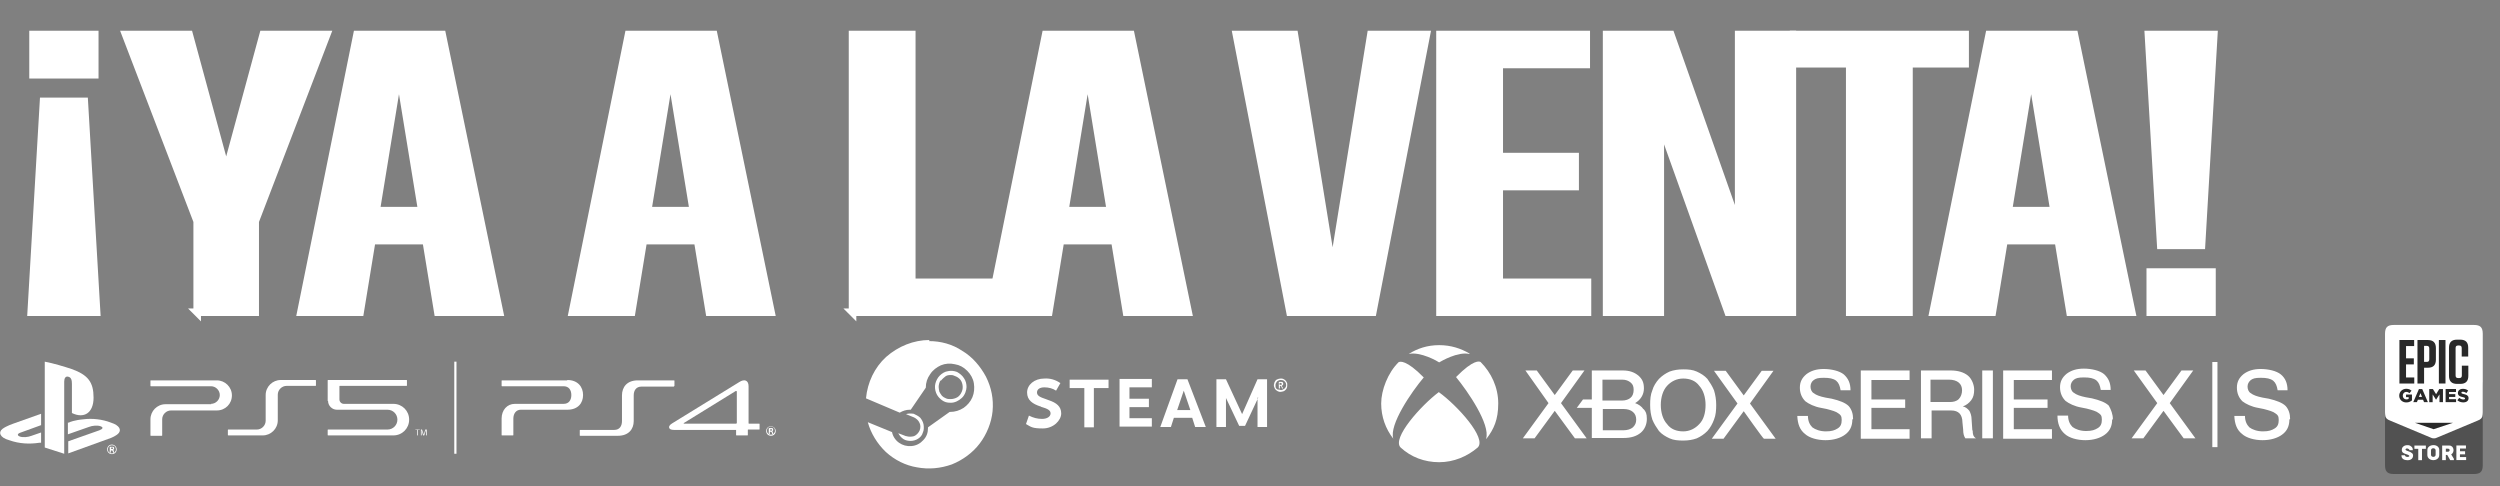
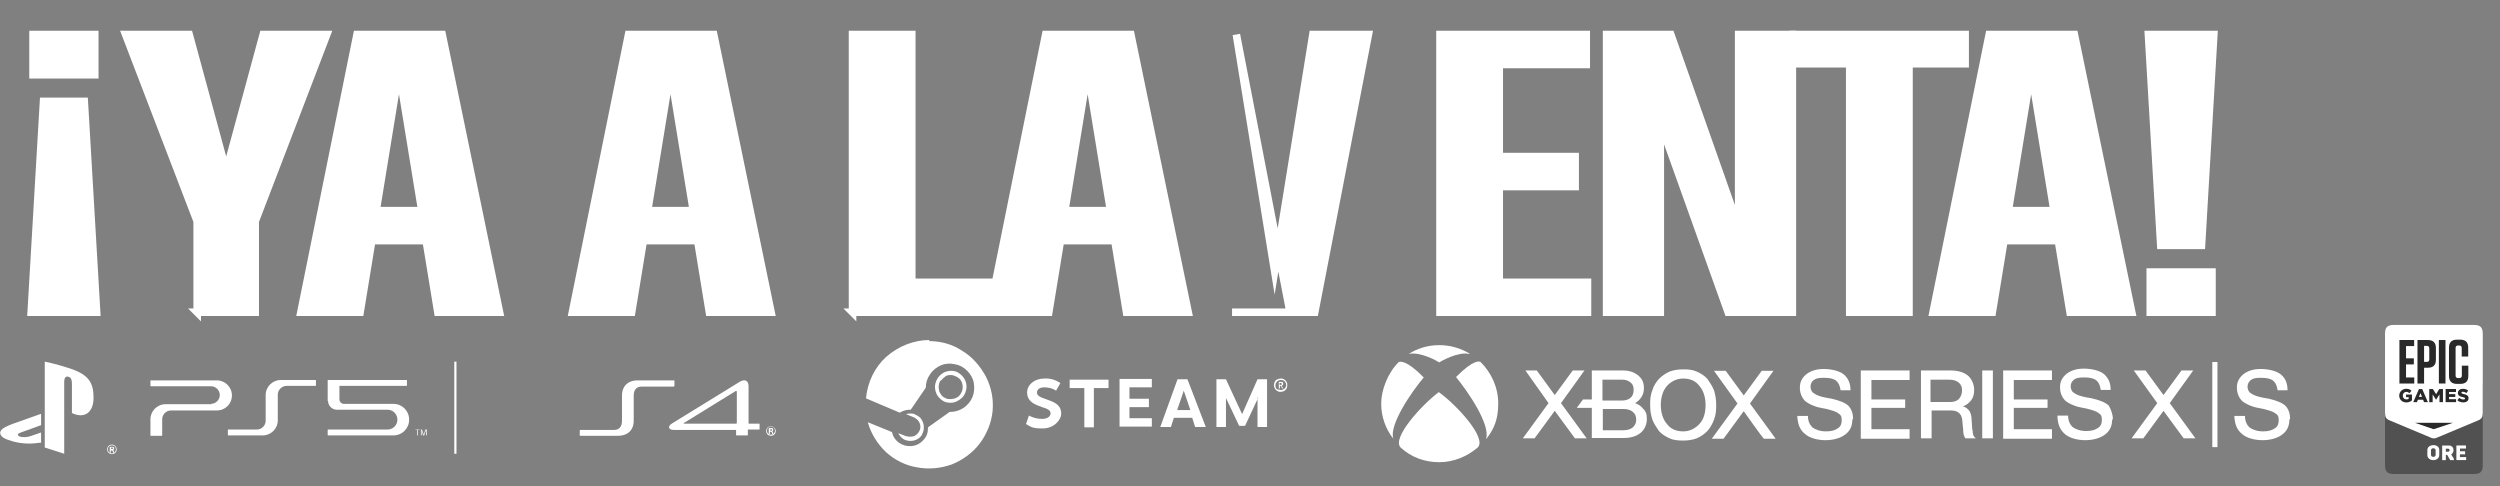
<svg xmlns="http://www.w3.org/2000/svg" width="681.3" height="132.559" version="1.1" viewBox="0 0 681.3 132.559">
  <rect x="0" y="0" width="681.3" height="132.559" fill="#808080" stroke="none" />
  <defs>
    <style>
      .cls-1 {
        fill-rule: evenodd;
      }

      .cls-1, .cls-2, .cls-3 {
        fill: #fff;
      }

      .cls-4 {
        fill: #292929;
      }

      .cls-2 {
        stroke: #fff;
        stroke-miterlimit: 10;
        stroke-width: 2.061px;
      }

      .cls-5 {
        fill: #515151;
      }
    </style>
  </defs>
  <g>
    <g id="_レイヤー_1">
      <g>
        <g>
          <path class="cls-3" d="M183.8,105.159v-1.4s0-.1-.1-.1h-9.9c-2.9,0-4.3,1.8-4.3,4.1v7c0,1.4-.7,2.4-2.1,2.4h-9.3s-.1,0-.1.1v1.4s0,.1.1.1h10.3c2.9,0,4.3-1.8,4.3-4v-7c0-1.4.7-2.4,2.1-2.4h8.8s.1,0,.1-.1" />
-           <path class="cls-3" d="M154.6,103.659h-17.8s-.1,0-.1.1v1.4s0,.1.1.1h16.8c1.4,0,2.1,1,2.1,2.4s-.7,2.4-2.1,2.4h-13.3c-2.1,0-3.6,1.7-3.6,4v4.5s0,.1.1.1h3s.1,0,.1-.1v-4.5c0-1.4.8-2.4,2-2.4h12.7c2.9,0,4.3-1.8,4.3-4s-1.4-4.1-4.3-4.1" />
          <path class="cls-3" d="M207.1,115.459h-3s-.1,0-.1-.1v-10.1c0-1.6-1.1-2.1-2.6-1.1l-18.2,11.2c-.7.4-1,.9-.8,1.3.1.3.5.5,1.3.5h16.9v1.4s0,.1.1.1h3s.1,0,.1-.1v-1.4s0-.1.1-.1h3s.1,0,.1-.1v-1.4s0-.1-.1-.1M200.7,115.359s0,.1-.1.1h-14.3s0-.1.1-.2l14.1-8.7s.3,0,.3.1v8.7h-.1Z" />
          <path class="cls-3" d="M210.1,116.159c.7,0,1.3.6,1.3,1.3s-.5,1.3-1.3,1.3-1.3-.6-1.3-1.3.5-1.3,1.3-1.3M210.1,118.459c.6,0,1.1-.5,1.1-1.1s-.4-1.1-1.1-1.1-1.1.5-1.1,1.1.4,1.1,1.1,1.1M209.6,116.659h.6c.3,0,.5,0,.5.4s0,.3-.3.4h0s.2.1.2.3c0,.2.1.3.1.5h-.3c0-.1,0-.3-.1-.4,0-.133-.1-.2-.3-.2h-.2v.6h-.3v-1.5h0l.1-.1ZM209.9,117.359h.2c.2,0,.3,0,.3-.2s-.1-.2-.3-.2h-.2v.5-.1Z" />
          <rect class="cls-3" x="123.8" y="98.559" width=".6" height="25.1" />
          <path class="cls-3" d="M71.6,118.659c2.2,0,4.1-1.8,4.1-4.1v-7c0-1.3,1.1-2.4,2.4-2.4h7.9s.1,0,.1-.1v-1.4s0-.1-.1-.1h-9.5c-2.2,0-4.1,1.8-4.1,4.1v7c0,1.3-1.1,2.4-2.4,2.4h-7.8s-.1,0-.1.1v1.4s0,.1.1.1h9.4Z" />
          <path class="cls-3" d="M89.3,109.259v-5.6s0-.1.1-.1h21.4s.1,0,.1.1v1.4s0,.1-.1.1h-18.2s-.1,0-.1.1v3.6c0,.6.5,1.2,1.2,1.2h13.5c2.4,0,4.3,1.9,4.3,4.3s-1.9,4.3-4.3,4.3h-17.8s-.1,0-.1-.1v-1.4s0-.1.1-.1h16.2c1.5,0,2.7-1.2,2.7-2.7s-1.2-2.7-2.7-2.7h-13.8c-1.3,0-2.4-1.1-2.4-2.4" />
          <path class="cls-3" d="M57.5,110.059c1.3,0,2.4-1.1,2.4-2.4s-1.1-2.4-2.4-2.4h-16.4s-.1,0-.1-.1v-1.4s0-.1.1-.1h18c2.2,0,4.1,1.8,4.1,4.1s-1.8,4.1-4.1,4.1h-12.5c-1.3,0-2.4,1.1-2.4,2.4v4.4s0,.1-.1.1h-3s-.1,0-.1-.1v-4.4c0-2.2,1.8-4.1,4.1-4.1h12.5l-.1-.1Z" />
          <polygon class="cls-3" points="113.7 117.159 113.2 117.159 113.2 117.059 114.4 117.059 114.4 117.159 113.9 117.159 113.9 118.659 113.7 118.659 113.7 117.159" />
          <polygon class="cls-3" points="115.5 118.459 115.5 118.459 115.9 117.059 116.3 117.059 116.3 118.659 116.1 118.659 116.1 117.159 116.1 117.159 115.6 118.659 115.3 118.659 114.9 117.159 114.9 117.159 114.9 118.659 114.7 118.659 114.7 117.059 115 117.059 115.5 118.459" />
          <path class="cls-3" d="M12.2,98.559v23.4l5.3,1.7v-19.7c0-.9.4-1.5,1.1-1.3.9.2,1,1.1,1,2v7.9c3.3,1.6,5.9,0,5.9-4.2s-1.5-6.2-6-7.8c-1.8-.6-5.1-1.6-7.3-2" />
-           <path class="cls-3" d="M18.6,120.259l8.5-3c1-.4,1.1-.8.3-1.1-.8-.3-2.2-.2-3.2.2l-5.7,2v-3.2h.3c0-.1,1.6-.7,4-.9,2.3-.3,5.1,0,7.4.9,2.5.8,2.8,2,2.2,2.8-.6.8-2.2,1.4-2.2,1.4l-11.6,4.2v-3.1h0l0-.2Z" />
          <path class="cls-3" d="M2.5,119.959c-2.6-.7-3-2.2-1.8-3.1,1.1-.8,2.9-1.4,2.9-1.4l7.6-2.7v3.1l-5.5,2c-1,.3-1.1.8-.3,1.1.8.3,2.2.2,3.2-.2l2.6-.9v2.8h-.5c-2.6.4-5.4.3-8.2-.7" />
          <path class="cls-3" d="M30.5,121.159c.7,0,1.3.6,1.3,1.3s-.5,1.3-1.3,1.3-1.3-.6-1.3-1.3.5-1.3,1.3-1.3M30.5,123.559c.6,0,1.1-.5,1.1-1.1s-.4-1.1-1.1-1.1-1.1.5-1.1,1.1.4,1.1,1.1,1.1M30,121.759h.6c.3,0,.5,0,.5.4s0,.3-.3.4h0s.2.1.2.3c0,.2.1.3.1.5h-.3c0-.1,0-.3-.1-.4,0-.133-.1-.2-.3-.2h-.2v.6h-.3v-1.5l.1-.1ZM30.3,122.359h.2c.2,0,.3,0,.3-.2s-.1-.2-.3-.2h-.2v.5-.1Z" />
        </g>
        <path class="cls-1" d="M253.3,92.659c-4.3,0-8.5,1.7-11.8,4.6-3.2,2.9-5.1,7-5.5,11.3l9.2,3.9c.8-.5,1.8-.8,2.7-.8h.3l4.1-6h0c0-1.4.4-2.6,1.2-3.7.7-1.1,1.8-1.9,2.9-2.4,1.2-.5,2.5-.6,3.8-.3,1.3.2,2.4.8,3.4,1.8.9.9,1.6,2.1,1.8,3.4s.1,2.6-.4,3.8c-.5,1.2-1.4,2.2-2.4,2.9-1.1.7-2.3,1.1-3.7,1.1h-.1l-5.9,4.2v.2c0,1.3-.4,2.4-1.3,3.3-.8.9-1.9,1.5-3.2,1.6s-2.4-.2-3.4-.9-1.7-1.8-1.9-2.9l-6.6-2.7c.8,3,2.6,5.9,4.9,8.1,2.4,2.2,5.4,3.7,8.5,4.2,3.2.6,6.4.3,9.5-.8,3-1.2,5.7-3.2,7.6-5.7s3.2-5.7,3.5-8.8c.3-3.3-.3-6.4-1.8-9.4-1.5-2.8-3.7-5.4-6.4-7-2.8-1.9-6-2.7-9.1-2.7h0l.1-.3ZM246.9,118.859l-2.1-.8c.3.6.8,1.2,1.4,1.6.6.4,1.4.5,2,.5s1.4-.2,2-.6,1.1-.9,1.3-1.7c.3-.6.3-1.4.2-2.1s-.5-1.4-.9-1.9c-.5-.5-1.2-.8-1.8-1.1-.7-.1-1.5-.1-2.1.1l2.2.9c.6.3,1.2.8,1.5,1.5.3.6.3,1.4,0,2.1-.3.6-.8,1.2-1.5,1.5-.7.2-1.5.2-2.1,0h-.1ZM262.7,103.059c.5.7.7,1.6.7,2.4s-.4,2.2-1.3,3-1.9,1.3-3,1.3-1.7-.2-2.4-.7c-.7-.5-1.3-1.2-1.6-2s-.4-1.7-.2-2.5.6-1.6,1.2-2.2c.6-.6,1.4-1.1,2.2-1.2.8-.2,1.7-.1,2.5.2.7.4,1.4.9,1.9,1.7l-0-0ZM256.3,103.659c-.3.5-.5,1.2-.5,1.8h0c0,.4.1.8.2,1.3.2.4.4.7.7,1.1.3.3.6.5,1.1.7.4.2.8.2,1.3.2.6,0,1.3-.2,1.8-.5s.9-.8,1.2-1.5.3-1.3.2-1.9c-.1-.6-.4-1.3-.9-1.7-.4-.4-1.1-.7-1.7-.9-.6-.1-1.3-.1-1.9.2-.4.3-.9.7-1.4,1.3h0l-.1-.1ZM289,104.359l-1.2,2.1c-.9-.6-2-.9-3.2-.9s-2,.5-2,1.4.9,1.3,2.4,1.8h0c.3.1.5.2.8.3,2.1.7,3.4,1.7,3.4,3.6s-2.1,4.1-5,4.1-3.2-.4-4.6-1.2l.8-2.3c1.2.6,2.3.9,3.6.9s2.3-.6,2.3-1.5-.9-1.3-2.6-1.8h0c0-.1-.1-.1-.2-.1-2.1-.7-3.6-1.7-3.6-3.8s2-3.8,4.7-3.8c1.5-.1,3,.3,4.3,1.2l.1 0ZM298.1,116.459v-10.7h4v-2.3h-10.6v2.3h4v10.7h2.6ZM307.8,105.759v2.9h5.3v2.3h-5.3v3h6.1v2.3h-8.8v-13h8.8v2.3h-6.1v.2ZM319.1,116.359l.8-2.5h5l.8,2.5h2.9l-5-13h-2.7l-4.7,13h2.9ZM320.8,111.759l1.8-5.3,1.8,5.3h-3.6 0ZM342.9,108.359l-3.6,7.7h-1.6l-3.6-7.6v7.9h-2.6v-13h2.6l4.4,9.5,4.2-9.5h2.6v13h-2.6v-8h.2ZM350.5,106.059c.2-.3.3-.6.3-1.1s0-.5-.1-.7-.2-.4-.4-.6c-.2-.2-.4-.3-.6-.4s-.4-.1-.7-.1-.7.1-1.1.3c-.3.2-.5.5-.6.8s-.2.7-.1,1.1c.1.3.2.6.5.9.2.2.5.4.9.5.3.1.7,0,1.1-.1s.6-.4.8-.6h0l0-0ZM347.8,105.859c-.2-.2-.2-.5-.2-.8s0-.4.1-.6.2-.3.3-.5c.1-.1.3-.2.5-.3.2-.1.4-.1.6-.1.3,0,.6.1.8.2.2.2.4.4.5.6.1.3.1.5.1.8-.1.3-.2.5-.4.7-.2.2-.5.3-.7.4-.3.1-.6,0-.8-.1-.4.1-.6-.1-.8-.3v0ZM349.7,104.559c0-.3-.1-.5-.6-.5h-.6v1.8h.3v-.7h.3l.3.7h.3l-.4-.7c.1,0,.2-.1.2-.2.2-.1.2-.2.2-.3h0l0-.1ZM349,104.859h-.3v-.5h.3c.2,0,.3.1.3.3h0c0,.1,0,.2-.1.2,0,0-.1,0-.1.1,0-.1-.1-.1-.1-.1h0Z" />
        <path class="cls-3" d="M402.7,121.959c-2.8,2.4-6.5,4-10.5,4s-7.7-1.4-10.5-4c-2.5-2.5,5.6-11.5,10.4-15.1h0c5,3.6,13.2,12.6,10.6,15.1M379.7,119.559s0,.1,0,0q0-0,0,0c-2.1-2.7-3.3-6-3.3-9.6s1.8-8.4,4.8-11.3h.1c.2-.1,1.9-.7,6.7,4.2h0c-3.3,3.9-9.5,12.9-8.3,16.7M403.5,98.659c2.9,2.9,4.8,6.9,4.8,11.3s-1.2,7-3.2,9.6h-.1c1.2-3.9-5-12.9-8.2-16.8h0c4.8-4.9,6.4-4.3,6.7-4.1,0-.1,0,0,0,0M383.9,96.459s0-.1,0,0c2.4-1.5,5.1-2.4,8.3-2.4s5.9.9,8.3,2.3h0c0,.1-.1.1-.1.1-3.1-.7-7.7,2-8.2,2.3h0c-.4-.3-5.1-3-8.3-2.3h0M467.7,110.359c0-1.4-.2-2.7-.6-4-.5-1.2-1.1-2.1-1.8-3.1-.8-.9-1.8-1.5-2.9-2s-2.3-.6-3.7-.6-2.6.2-3.7.6c-1.1.5-2,1.1-2.9,2-.8.9-1.5,2-1.8,3.1-.5,1.2-.6,2.4-.6,4s.2,2.7.6,4c.5,1.2,1.1,2.1,1.8,3.1.8.9,1.8,1.5,2.9,2s2.3.6,3.7.6,2.6-.2,3.7-.6c1.1-.5,2-1.1,2.9-2,.8-.9,1.4-2,1.8-3.1.5-1.2.6-2.6.6-4M463.1,115.559h0c-1.1,1.2-2.6,2-4.4,2s-3.4-.6-4.4-2c-1.1-1.2-1.7-3.1-1.7-5.2s.6-4,1.7-5.2,2.6-2,4.4-2,3.4.6,4.4,2c1.1,1.2,1.7,3.1,1.7,5.2s-.5,4-1.7,5.2M447.9,111.559c-.5-.8-1.4-1.4-2.3-1.7,1.5-.9,2.4-2.3,2.4-4s-.5-2.6-1.5-3.5c-1.1-.9-2.4-1.4-4.3-1.4h-8.4v7.9h-2.4l-1.7,2.3h4.1v8.2h8.7c2,0,3.5-.5,4.6-1.4s1.7-2.3,1.7-3.8-.3-2-.9-2.7M436.7,103.459h5.3c1.1,0,1.8.3,2.4.8s.8,1.1.8,2-.3,1.7-.8,2.1c-.5.5-1.4.8-2.4.8h-5.3v-5.7ZM445,116.459c-.6.5-1.5.8-2.6.8h-5.6v-5.8h5.6c1.2,0,2,.3,2.6.8s.9,1.2.9,2.1-.3,1.5-.9,2.1M475.2,112.059l-5.5,7.5h-3.2l7-9.6-6.4-8.9h3.2l4.9,6.7,4.9-6.7h3.2l-6.4,8.9,7,9.6h-3.2c-.2,0-5.5-7.5-5.5-7.5ZM425.4,109.859l7,9.6h-3.2l-5.5-7.5-5.5,7.5h-3.2l7-9.6-6.3-8.9h3.1l4.9,6.7,4.9-6.7h3.2l-6.4,8.9h0ZM507.1,100.959h13.3v2.6h-10.4v5.3h9.2v2.3h-9.2v5.8h10.4v2.6h-13.3v-18.6l-0-0ZM504.8,114.359c0,1.7-.6,3.1-2,4.1-1.2.9-3.1,1.5-5.3,1.5s-4.4-.6-5.6-1.7c-1.4-1.1-2-2.7-2.1-4.9h2.9c0,1.4.5,2.4,1.2,3.1.8.6,2.1,1.1,3.7,1.1s2.4-.3,3.2-.8,1.1-1.2,1.1-2.3-.3-1.4-.9-1.8c-.6-.5-1.7-.8-3.2-1.2l-1.5-.3c-1.8-.3-3.4-1.1-4.3-1.8-.9-.9-1.5-2.1-1.5-3.7s.6-2.7,1.8-3.7c1.2-.9,2.7-1.4,4.7-1.4s4.3.5,5.5,1.5c1.2,1.1,1.8,2.4,1.8,4.3h-2.7c-.2-1.2-.5-2-1.2-2.6-.8-.6-1.8-.8-3.4-.8s-2.1.2-2.7.6-.9,1.1-.9,1.8.3,1.5.9,1.8c.6.5,1.7.9,3.2,1.2l1.7.3c2.1.5,3.7,1.1,4.6,2,.8.9,1.2,2.1,1.2,3.5M537.5,117.259l-.2-2.9c0-1.1-.3-1.8-.6-2.4-.5-.6-1.1-1.1-1.8-1.2.9-.3,1.7-.9,2.3-1.7.6-.8.8-1.7.8-2.9s-.6-2.9-1.7-3.8c-1.1-.9-2.7-1.4-4.7-1.4h-8.1v18.5h2.9v-7.6h5.3c1.1,0,1.8.3,2.3.8s.8,1.4.8,2.4l.2,2c0,1.1.2,1.8.6,2.4h2.9c-.8-.5-.9-1.2-.9-2.1M533.8,108.759c-.6.6-1.5.8-2.4.8h-5.3v-6.1h5c1.2,0,2.1.3,2.7.8.6.5.9,1.2.9,2.1s-.3,1.8-.9,2.4M623.9,114.359c0,1.7-.6,3.1-2,4.1-1.2.9-3.1,1.5-5.3,1.5s-4.4-.6-5.6-1.7c-1.4-1.1-2-2.7-2.1-4.9h2.9c0,1.4.5,2.4,1.2,3.1.8.6,2.1,1.1,3.7,1.1s2.4-.3,3.2-.8,1.1-1.2,1.1-2.3-.3-1.4-.9-1.8c-.6-.5-1.7-.8-3.2-1.2l-1.5-.3c-1.8-.3-3.4-1.1-4.3-1.8-.9-.9-1.5-2.1-1.5-3.7s.6-2.7,1.8-3.7c1.2-.9,2.7-1.4,4.7-1.4s4.3.5,5.5,1.5,1.8,2.4,1.8,4.3h-2.7c-.2-1.2-.5-2-1.2-2.6-.8-.6-1.8-.8-3.4-.8s-2.1.2-2.7.6c-.6.5-.9,1.1-.9,1.8s.3,1.5.9,1.8c.6.5,1.7.9,3.2,1.2l1.7.3c2.1.5,3.7,1.1,4.6,2,.8.9,1.2,2.1,1.2,3.5M591.3,109.859l7,9.6h-3.2l-5.5-7.5-5.5,7.5h-3.2l7-9.6-6.4-8.9h3.2l4.9,6.7,4.9-6.7h3.2l-6.4,8.9h0ZM602.9,98.659h1.4v23.2h-1.4v-23.2ZM540.2,100.959h2.9v18.5h-2.9v-18.5ZM575.6,114.359c0,1.7-.6,3.1-2,4.1-1.2.9-3.1,1.5-5.3,1.5s-4.4-.6-5.6-1.7c-1.4-1.2-2-2.9-2-5h2.9c0,1.4.5,2.4,1.2,3.1.8.6,2.1,1.1,3.7,1.1s2.4-.3,3.2-.8,1.1-1.2,1.1-2.3-.3-1.4-.9-1.8c-.6-.5-1.7-.8-3.2-1.2l-1.5-.3c-1.8-.3-3.4-1.1-4.3-1.8-.9-.9-1.5-2.1-1.5-3.7s.6-2.7,1.8-3.7c1.2-.9,2.7-1.4,4.7-1.4s4.3.5,5.5,1.5c1.2,1.1,1.8,2.4,1.8,4.3h-2.7c-.2-1.2-.5-2-1.2-2.6-.8-.6-1.8-.8-3.4-.8s-2.1.2-2.7.6c-.6.5-.9,1.1-.9,1.8s.3,1.5.9,1.8c.6.5,1.7.9,3.2,1.2l1.7.3c2.1.5,3.7,1.1,4.6,2,.6,1.1,1.1,2.3,1.1,3.7M545.9,100.959h13.3v2.6h-10.4v5.3h9.2v2.3h-9.2v5.8h10.4v2.6h-13.3v-18.6Z" />
      </g>
      <g>
        <path class="cls-5" d="M652.383,129.178h21.798c1.767,0,2.419-.652,2.419-2.42v-21.33c0-.2-.008-.386-.026-.558-.04-.386-.048-.76-.407-1.185-.035-.042-.401-.314-.401-.314-.197-.097-.332-.168-.554-.257l-10.734-4.497c-.557-.256-.79-.355-1.195-.347v-0h-.003v0c-.405-.008-.638.091-1.195.347l-10.734,4.497c-.222.089-.357.161-.554.257,0,0-.366.273-.401.314-.359.426-.366.8-.407,1.185-.018.172-.026.358-.026.558v21.33c0,1.768.652,2.42,2.419,2.42h-0Z" />
        <g>
          <path class="cls-3" d="M674.181,88.556h-21.798c-1.767,0-2.419.652-2.419,2.42v21.33c0,.2.008.386.026.558.04.386.048.76.407,1.185.035.042.401.314.401.314.197.097.332.168.554.257l10.734,4.497c.557.255.79.355,1.195.347h.003c.405.008.638-.092,1.195-.347l10.734-4.497c.222-.089.357-.161.554-.257,0,0,.366-.272.401-.314.359-.426.366-.799.407-1.185.018-.172.026-.358.026-.558v-21.33c0-1.768-.652-2.42-2.419-2.42h0Z" />
          <path class="cls-4" d="M672.721,108.613l-.005.049-.005.054-.01.049-.015.049-.01.044-.015.049-.02.044-.02.04-.019.044-.025.039-.025.039-.029.039-.025.039-.029.034-.034.034-.029.029-.039.034-.034.03-.039.03-.039.024-.039.03-.044.024-.044.02-.044.024-.049.02-.049.02-.049.015-.049.015-.044.015-.049.01-.044.01-.044.01-.049.01-.049.005-.044.005-.049.005-.054.005-.049.005h-.206l-.049-.005h-.054l-.049-.005-.049-.005-.054-.005-.049-.01-.049-.005-.049-.01-.049-.01-.049-.01-.049-.01-.049-.015-.044-.01-.049-.015-.049-.015-.044-.02-.049-.015-.044-.015-.049-.02-.044-.02-.044-.02-.044-.024-.044-.02-.044-.025-.039-.025-.044-.025-.039-.024-.039-.025-.039-.03-.039-.029-.039-.03-.039-.03-.034-.03-.039-.034.03-.039.034-.034.03-.039.034-.039.03-.034.029-.039.034-.04.029-.034.034-.039.029-.034.034-.039.029-.039.03-.034.034-.039.03-.039.034-.034.03-.039.039.03.044.03.039.03.044.03.039.024.044.029.039.025.044.02.039.025.044.02.044.02.044.02.044.015.044.02.049.015.049.015.044.015.049.01.049.01.049.01.054.005.049.01h.049l.054.005h.108l.054-.005.049-.01.044-.01.044-.01.039-.015.034-.02.039-.03.029-.034.02-.039.015-.044.005-.049v-.01l-.005-.059-.02-.049-.025-.034-.034-.03-.039-.03-.039-.02-.044-.02-.049-.02-.059-.024-.034-.01-.039-.01-.044-.015-.044-.01-.049-.015-.049-.01-.054-.015-.049-.01-.054-.015-.049-.01-.049-.015-.049-.01-.049-.015-.044-.015-.049-.01-.044-.015-.044-.015-.044-.015-.054-.02-.049-.02-.049-.02-.049-.02-.044-.024-.049-.025-.039-.024-.044-.025-.039-.03-.039-.025-.034-.03-.034-.034-.034-.034-.03-.034-.029-.034-.025-.034-.024-.039-.024-.044-.02-.034-.015-.039-.015-.044-.015-.039-.01-.049-.01-.044-.005-.049-.005-.049-.005-.054v-.113l.005-.049.005-.044.005-.049.01-.044.01-.044.015-.044.01-.044.019-.044.02-.044.02-.044.024-.044.025-.044.029-.039.03-.039.034-.039.034-.034.034-.039.039-.034.034-.025.039-.03.039-.03.039-.024.044-.025.044-.02.044-.025.044-.02.049-.015.049-.02.044-.015.039-.01.044-.01.044-.01.049-.01.044-.01.049-.005.049-.005.049-.005.049-.005h.211l.054.005.054.005h.049l.054.005.049.01.054.005.049.01.044.01.049.01.049.01.044.01.049.015.044.015.044.01.049.02.044.015.044.02.044.02.049.02.044.024.039.02.044.025.044.025.039.025.044.03.039.024.039.03.039.03.039.03-.029.039-.025.039-.029.039-.03.039-.029.044-.025.039-.03.04-.029.039-.024.039-.029.039-.03.039-.025.039-.029.044-.03.039-.029.039-.025.039-.029.039-.039-.03-.044-.025-.039-.024-.039-.029-.044-.02-.039-.025-.044-.02-.039-.02-.044-.02-.039-.02-.044-.015-.039-.02-.054-.015-.049-.015-.049-.015-.049-.01-.049-.01-.049-.01-.049-.005-.049-.005-.044-.005h-.108l-.054.01-.049.01-.044.01-.039.02-.034.02-.044.039-.03.044-.019.044-.005.049v.01l.005.064.024.054.02.03.034.034.044.025.039.025.049.02.054.02.059.02.039.01.039.015.044.01.044.015.049.01.054.015.054.015.054.015.054.01.049.015.054.015.049.01.049.015.049.015.044.015.049.015.044.015.044.015.054.019.049.025.049.02.049.025.044.025.044.024.039.025.039.029.039.025.039.034.039.034.034.039.034.034.029.039.03.044.024.039.025.044.02.039.015.044.015.044.01.044.01.049.01.049.005.049.005.054v.118l-.005.054-0-0ZM669.286,109.597h-2.807v-3.581h2.831v.812h-1.896v.586h1.705v.762h-1.705v.61h1.92v.812h-.049 0ZM665.707,109.597h-.896v-2.118l-.025.039-.029.045-.025.039-.029.039-.024.044-.03.039-.024.039-.025.045-.029.039-.025.039-.03.039-.024.045-.03.039-.024.039-.025.044-.029.04-.024.04-.03.044-.024.039-.03.039-.024.045-.025.039-.029.039-.024.044-.029.04-.024.039-.03.04-.025.044-.024.04-.03.039-.024.044-.03.039-.025.039-.029.045-.024.039h-.019l-.03-.044-.025-.04-.029-.044-.025-.039-.029-.044-.024-.04-.029-.044-.025-.04-.03-.044-.024-.039-.03-.045-.024-.039-.03-.044-.025-.039-.029-.045-.025-.039-.029-.044-.029-.039-.025-.045-.029-.039-.025-.044-.029-.039-.024-.045-.029-.039-.024-.044-.03-.039-.024-.044-.03-.04-.024-.044-.03-.039-.025-.044-.029-.039-.025-.045-.029-.039v2.108h-.931v-3.581h1.004l.024.039.025.044.029.039.025.044.024.039.024.044.024.039.029.044.024.039.025.039.024.044.025.039.029.044.025.039.024.044.024.039.03.039.025.044.024.039.025.044.024.039.03.044.025.039.024.044.025.039.024.039.03.044.025.039.024.044.025.039.024.044.03.039.025.044.024.039.024-.039.025-.044.029-.039.024-.044.024-.039.025-.044.029-.039.025-.044.025-.039.024-.039.029-.044.024-.039.025-.044.024-.039.029-.044.025-.039.025-.044.024-.039.025-.039.029-.044.024-.039.025-.044.024-.039.029-.044.024-.039.025-.039.025-.044.029-.039.025-.044.024-.039.025-.044.03-.039.024-.044.024-.039h1.004v3.581h-.049 0ZM660.024,108.121l-.015-.045-.019-.049-.02-.044-.015-.044-.019-.044-.02-.049-.015-.044-.02-.044-.019-.044-.015-.044-.02-.049-.015-.044-.02-.045-.02-.044-.015-.044-.019-.05-.02-.044-.015-.044-.02-.045-.019-.049-.015-.045-.02-.044-.019.044-.015.045-.02.049-.02.045-.015.044-.02.044-.02.05-.019.044-.015.044-.019.045-.02.044-.015.049-.02.044-.02.044-.015.044-.02.044-.02.049-.02.044-.014.044-.02.044-.02.049-.015.045-.019.044h.828l-.02-.044h0ZM661.562,109.597h-.96l-.019-.044-.015-.044-.02-.044-.02-.049-.014-.044-.02-.044-.02-.044-.015-.044-.019-.044-.02-.044-.015-.044-.019-.049-.02-.044-.015-.044-.02-.044h-1.406l-.019.044-.015.044-.02.044-.02.049-.014.044-.02.044-.02.044-.015.044-.019.044-.02.044-.015.044-.019.049-.02.044-.015.044-.02.044h-.989l.019-.044.02-.044.02-.044.019-.049.015-.044.02-.044.02-.044.019-.044.02-.044.02-.049.019-.044.02-.044.015-.044.02-.044.019-.044.019-.049.02-.044.02-.044.02-.044.02-.044.015-.044.019-.049.02-.044.02-.044.019-.044.02-.044.02-.044.019-.049.015-.044.02-.044.02-.044.019-.044.02-.044.02-.049.019-.044.02-.044.015-.044.02-.044.019-.044.02-.049.02-.044.019-.044.019-.044.02-.044.015-.044.02-.044.02-.049.02-.044.019-.044.02-.044.02-.044.019-.044.015-.049.02-.044.02-.044.019-.044.02-.044.02-.044.019-.049.02-.044.015-.044.02-.044.019-.044.02-.044.02-.049.019-.044.02-.044.02-.044.014-.044.02-.044.02-.049.02-.044.019-.044.02-.044.02-.044.019-.044.015-.049.02-.044.02-.044.019-.044h.906l.02.044.02.044.019.044.02.049.015.044.02.044.02.044.02.044.02.044.019.049.02.044.02.044.015.044.02.044.02.044.02.049.019.044.019.044.02.044.019.044.015.044.02.049.019.044.02.044.02.044.02.044.019.044.02.049.015.044.019.044.019.044.02.044.02.044.019.049.02.044.02.044.015.044.02.044.02.044.019.044.02.049.02.044.02.044.019.044.015.044.02.044.019.049.02.044.02.044.02.044.019.044.02.044.015.049.019.044.02.044.02.044.019.044.02.044.02.049.02.044.014.044.02.044.02.044.019.044.02.049.02.044.02.044.019.044.015.044.02.044.019.049.02.044.02.044.019.044.02.044.02.044.015.049.019.044.02.044.02.044h-.05ZM657.272,109.139l-.039.029-.034.025-.039.029-.039.025-.039.03-.039.024-.039.025-.044.025-.044.025-.044.025-.044.019-.044.025-.049.02-.044.02-.049.02-.044.02-.044.015-.044.015-.044.015-.049.015-.044.015-.049.01-.044.01-.049.01-.049.01-.049.005-.054.005-.049.005-.054.005-.049.005-.054.005h-.211l-.049-.005-.054-.005-.049-.005-.049-.005-.049-.005-.049-.01-.049-.01-.044-.01-.049-.01-.044-.015-.049-.01-.044-.015-.044-.02-.044-.015-.049-.02-.044-.02-.044-.02-.044-.02-.044-.025-.039-.024-.044-.025-.039-.025-.039-.025-.039-.03-.039-.029-.039-.03-.034-.03-.034-.03-.035-.034-.034-.03-.035-.034-.034-.034-.03-.034-.029-.039-.03-.035-.025-.039-.029-.04-.025-.039-.024-.039-.024-.044-.025-.039-.019-.044-.02-.044-.02-.044-.019-.044-.015-.039-.02-.044-.01-.044-.014-.044-.01-.049-.015-.044-.01-.049-.005-.044-.01-.049-.005-.044-.005-.049-.005-.049-.005-.049v-.163l.005-.054v-.049l.005-.049.005-.054.01-.049.005-.049.01-.044.015-.049.01-.049.014-.044.015-.049.015-.044.02-.049.019-.044.02-.044.02-.044.019-.044.025-.044.024-.039.024-.039.025-.039.025-.039.029-.039.03-.039.029-.039.03-.035.034-.034.03-.034.034-.034.035-.034.034-.029.039-.034.034-.03.039-.029.039-.025.039-.03.039-.025.039-.025.044-.025.044-.025.044-.025.044-.02.044-.02.049-.025.039-.015.049-.015.044-.02.044-.01.044-.015.049-.01.044-.015.049-.01.049-.005.049-.01.049-.005.049-.005.049-.005.049-.005h.21l.054.005.054.005h.049l.049.005.054.01.044.005.049.01.049.01.044.01.044.01.044.01.044.015.044.01.039.015.044.015.044.02.044.02.044.02.044.025.044.02.04.025.044.025.039.025.044.025.039.03.039.025.039.029.039.03.039.034.039.029-.029.039-.034.034-.03.039-.034.039-.03.039-.029.034-.034.039-.029.039-.03.034-.034.039-.03.039-.034.039-.03.034-.029.039-.034.039-.029.039-.034.034-.029.04-.039-.03-.039-.034-.039-.025-.039-.029-.039-.024-.039-.025-.039-.024-.044-.025-.039-.02-.039-.02-.039-.015-.044-.015-.044-.015-.044-.01-.049-.01-.049-.01-.049-.005-.054-.005-.054-.005h-.103l-.049.005-.044.005-.049.01-.044.01-.044.015-.044.015-.044.02-.044.02-.039.025-.039.024-.039.025-.034.03-.034.029-.034.03-.03.034-.034.034-.03.039-.024.034-.025.039-.024.044-.025.039-.02.044-.015.044-.019.044-.015.049-.01.049-.01.044-.01.054-.005.049-.005.049v.113l.005.049.005.044.005.049.01.044.01.044.01.044.015.044.015.039.02.049.02.044.024.044.025.039.025.039.029.039.03.034.034.034.03.034.034.029.039.03.039.03.039.025.039.025.044.02.044.02.044.02.049.015.049.015.049.01.049.01.049.005.054.005h.112l.054-.005.054-.005.049-.005.049-.01.049-.01.049-.015.044-.01.044-.02.039-.02.044-.02.034-.02.039-.025v-.448h-.715v-.718h1.616v1.599l-.034.03-0.0 0Z" />
          <path class="cls-4" d="M655.696,99.3h2.123v-1.642h-2.123v-3.352h2.207v-1.642h-4.01v11.851h4.043v-1.642h-2.241s0-3.573,0-3.573Z" />
          <path class="cls-4" d="M670.901,99.656v2.675c0,.474-.219.694-.674.694h-.337c-.472,0-.691-.22-.691-.694v-7.483c0-.474.219-.694.691-.694h.303c.455,0,.674.22.674.694v2.32h1.769v-2.421c0-1.473-.708-2.184-2.173-2.184h-.876c-1.466,0-2.19.728-2.19,2.201v7.652c0,1.473.725,2.201,2.19,2.201h.893c1.466,0,2.19-.728,2.19-2.201v-2.759h-1.769l-0-0Z" />
          <path class="cls-4" d="M664.641,104.514h1.803v-11.851h-1.803v11.851Z" />
          <path class="cls-4" d="M662.025,97.929c0,.474-.219.694-.674.694h-.741v-4.368h.741c.455,0,.674.22.674.694v2.98ZM661.638,92.663h-2.83v11.851h1.803v-4.3h1.028c1.466,0,2.19-.728,2.19-2.201v-3.149c0-1.473-.724-2.201-2.19-2.201h0Z" />
          <path class="cls-4" d="M658.146,115.23h10.32l-5.268,1.737-5.052-1.737Z" />
        </g>
-         <path class="cls-3" d="M657.973,121.421l3.122 0v.893h-1.057v3.091h-1.012v-3.091h-1.053v-.893Z" />
-         <path class="cls-3" d="M656.615,122.685h.92c0-.364.042-.763-.666-1.186-.55-.329-1.359-.166-1.669.008-.532.298-.669.703-.658,1.139.019.724.551.886,1.049,1.071.323.12.688.192.925.409.091.083.128.247-.068.323-.28.108-.581.12-.893-.08-.107-.069-.142-.176-.142-.292l-.974-.013c0,.337.061.614.275.856.308.348.729.451,1.186.483.573.04.909-.06,1.186-.239.282-.182.46-.459.513-.836.032-.229.057-.453-.205-.779-.236-.227-.638-.452-1.148-.608-.244-.092-.605-.192-.67-.349-.066-.135.036-.271.122-.32.139-.078.341-.079.517-.012.205.077.4.227.4.427v-0Z" />
        <path class="cls-3" d="M661.508,122.628l-.009,1.349c0,1.873,3.248,1.924,3.248,0v-1.349c0-1.832-3.239-1.694-3.239,0h0ZM663.125,122.154c.316.005.632.21.632.599v1.182c0,.766-1.264.754-1.264,0v-1.182c0-.41.316-.604.632-.599h0Z" />
        <path class="cls-3" d="M665.54,121.412v3.981h.996v-1.42h.388l.794,1.415h1.016v-.354l-.733-1.194c1.035-.581.783-2.422-.529-2.422,0,0-1.932-.004-1.932-.004ZM666.539,122.263l.565.01c.643,0,.608.836,0,.84h-.565v-.85Z" />
        <path class="cls-3" d="M669.411,121.403l2.609-.003v.842h-1.62v.74h1.384v.835h-1.399v.739h1.688v.825h-2.662v-3.979l-0-0Z" />
      </g>
      <g>
        <path class="cls-2" d="M11.866,27.637h11.099l3.364,57.457H8.502l3.364-57.457ZM9.007,9.414h16.816v10.954H9.007v-10.954Z" />
        <path class="cls-2" d="M53.739,85.094v-24.795L34.231,9.414h17.321l10.09,37.143,10.09-37.143h17.321l-19.507,50.885v24.795h-15.808Z" />
        <path class="cls-2" d="M101.33,65.576l-3.195,19.518h-16.144l15.303-75.68h23.207l15.639,75.68h-16.816l-3.195-19.518h-14.799ZM108.729,19.272l-6.222,38.139h12.444l-6.222-38.139Z" />
        <path class="cls-2" d="M175.325,65.576l-3.195,19.518h-16.144l15.303-75.68h23.207l15.639,75.68h-16.816l-3.195-19.518h-14.799ZM182.725,19.272l-6.222,38.139h12.444l-6.222-38.139Z" />
        <path class="cls-2" d="M232.333,85.094V9.414h16.144v67.515h21.357v8.165h-37.501Z" />
        <path class="cls-2" d="M289.005,65.576l-3.195,19.518h-16.144l15.303-75.68h23.207l15.639,75.68h-16.816l-3.195-19.518h-14.799ZM296.405,19.272l-6.222,38.139h12.444l-6.222-38.139Z" />
-         <path class="cls-2" d="M351.564,85.094l-14.631-75.68h15.808l10.427,64.428,10.426-64.428h15.135l-14.63,75.68h-22.534Z" />
+         <path class="cls-2" d="M351.564,85.094l-14.631-75.68l10.427,64.428,10.426-64.428h15.135l-14.63,75.68h-22.534Z" />
        <path class="cls-2" d="M392.429,9.414h39.855v8.165h-23.712v25.094h20.685v8.166h-20.685v26.09h24.048v8.165h-40.191V9.414Z" />
        <path class="cls-2" d="M437.834,9.414h17.489l18.498,52.478V9.414h14.631v75.68h-17.489l-18.499-51.682v51.682h-14.63V9.414Z" />
        <path class="cls-2" d="M520.235,17.38v67.714h-16.145V17.38h-15.303v-7.966h46.75v7.966h-15.303Z" />
        <path class="cls-2" d="M546.134,65.576l-3.195,19.518h-16.144l15.303-75.68h23.207l15.64,75.68h-16.816l-3.195-19.518h-14.799ZM553.533,19.272l-6.222,38.139h12.444l-6.223-38.139Z" />
        <path class="cls-2" d="M588.85,66.871l-3.363-57.457h17.825l-3.363,57.457h-11.099ZM585.99,85.094v-10.954h16.817v10.954h-16.817Z" />
      </g>
    </g>
  </g>
</svg>